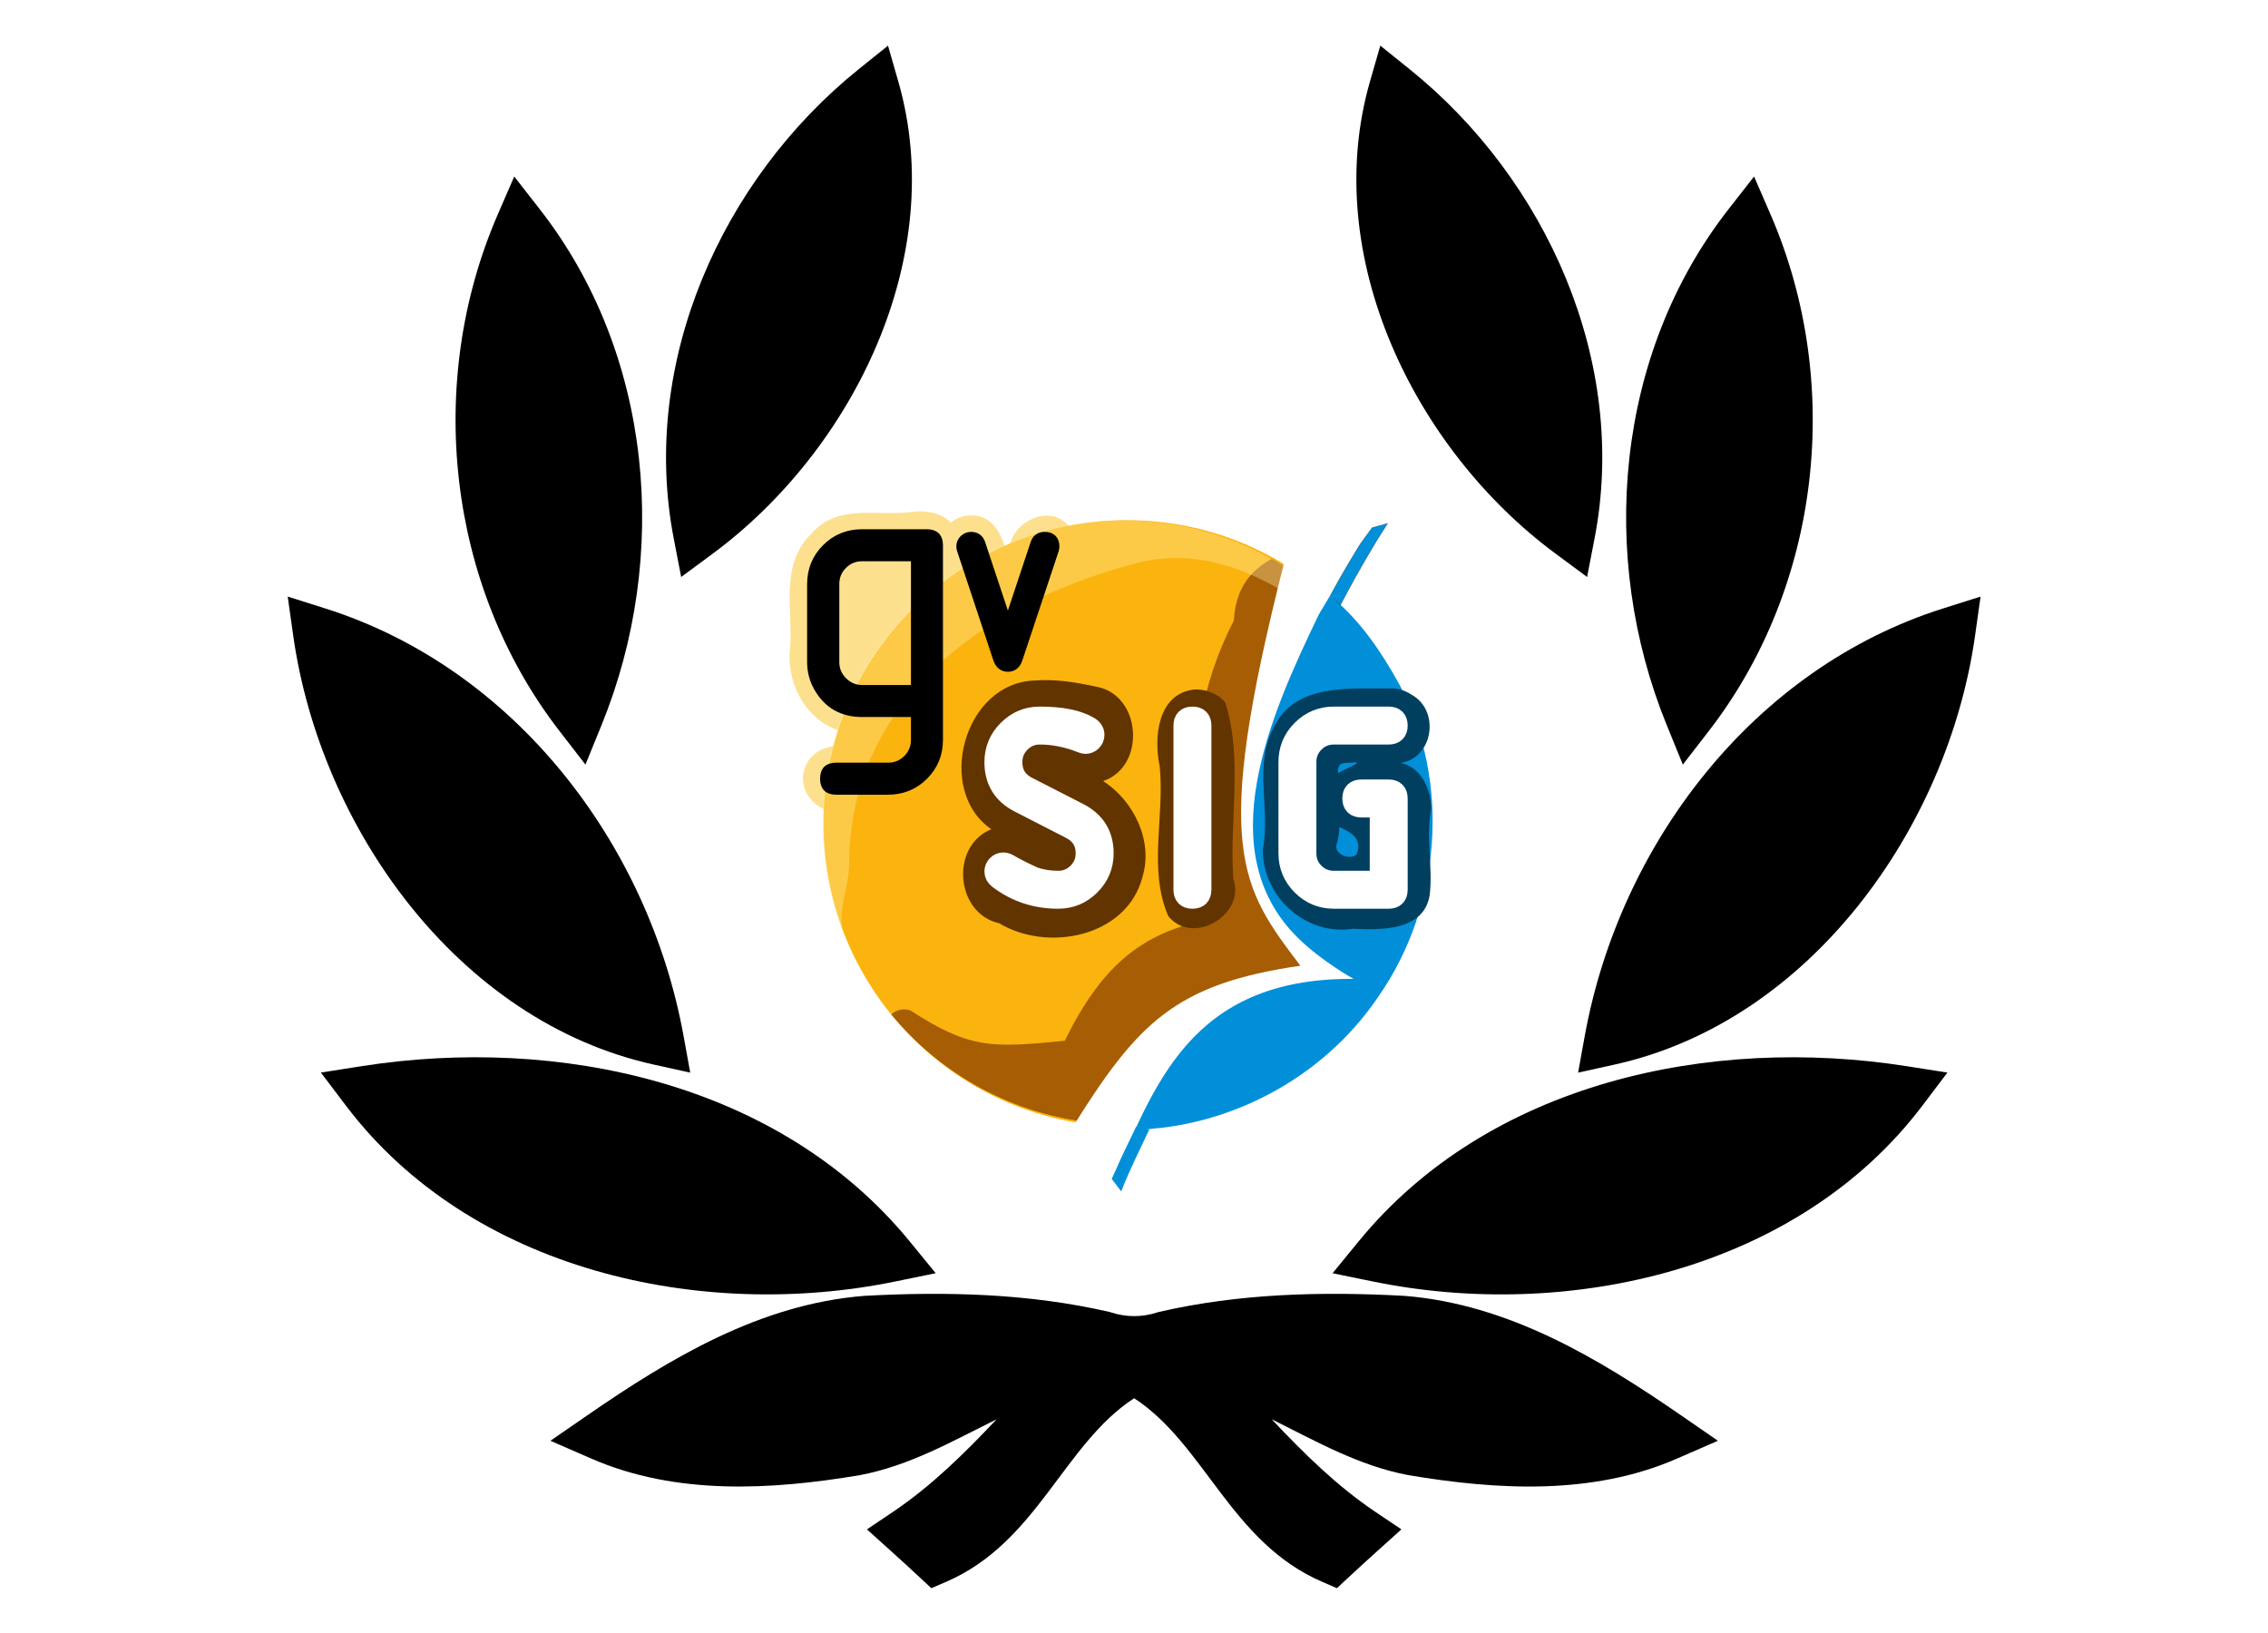
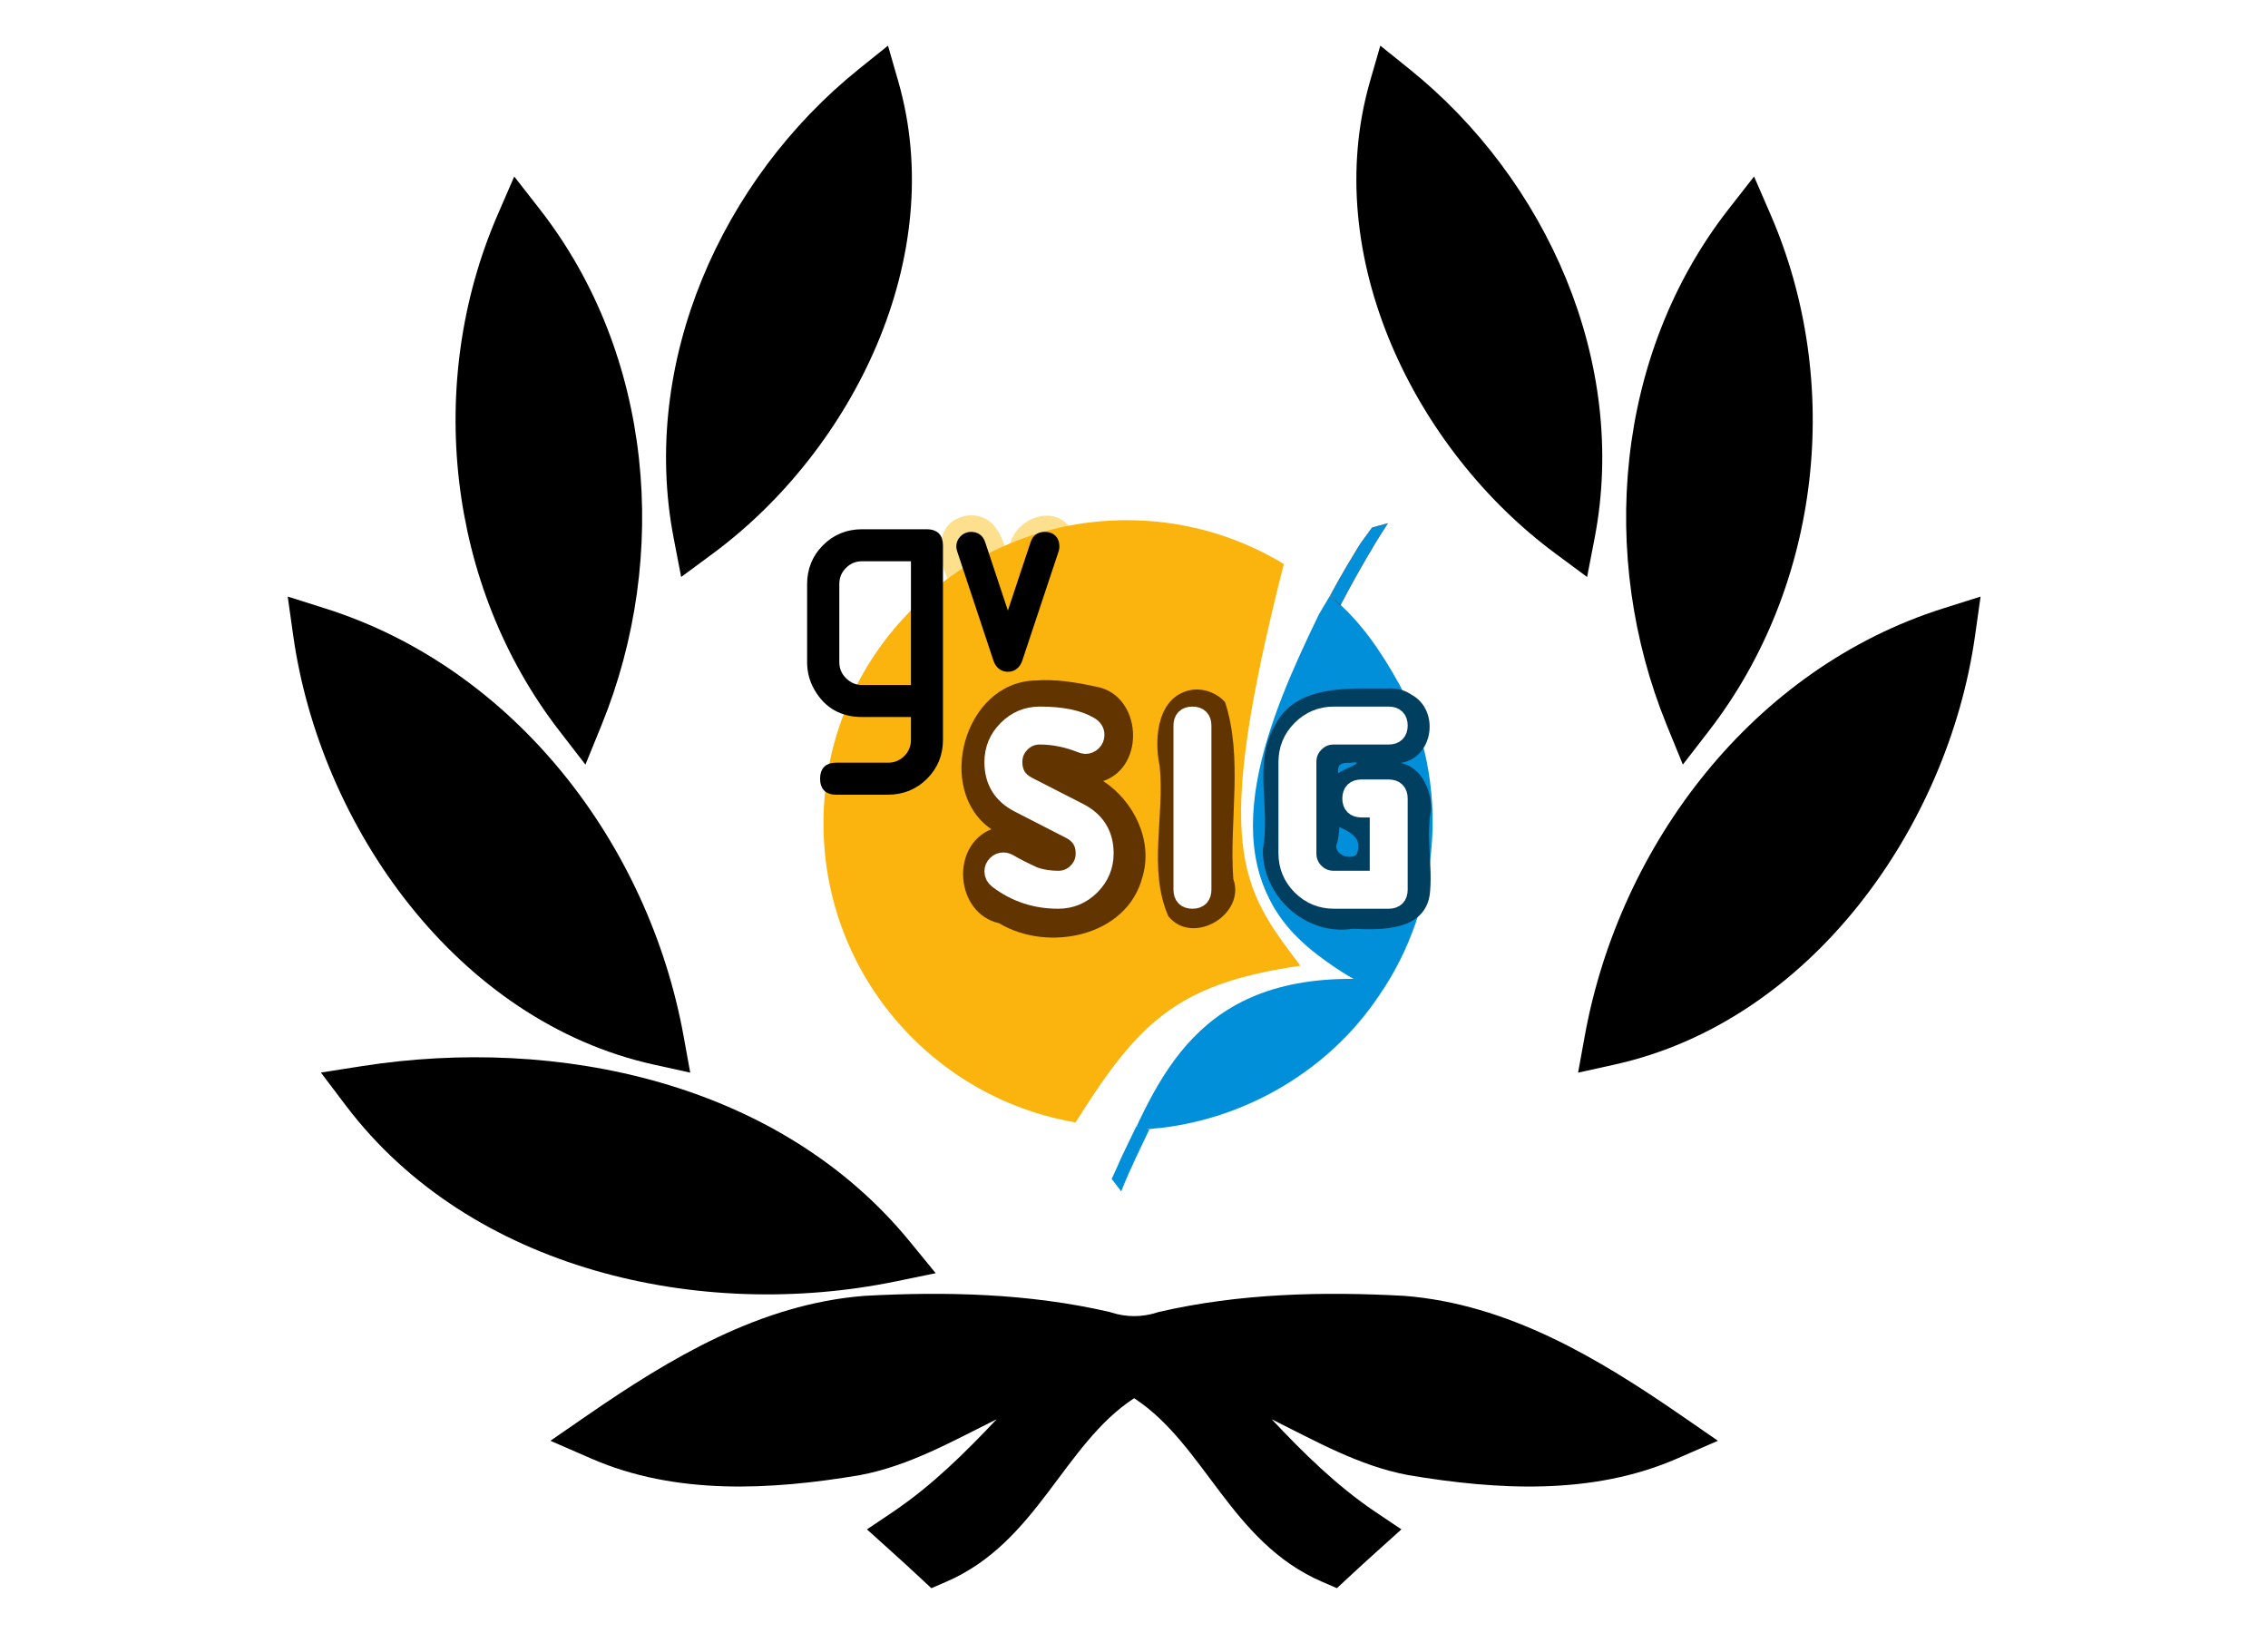
<svg xmlns="http://www.w3.org/2000/svg" xmlns:ns1="http://www.inkscape.org/namespaces/inkscape" xmlns:ns2="http://sodipodi.sourceforge.net/DTD/sodipodi-0.dtd" version="1.1" id="Layer_1" x="0px" y="0px" width="250" height="180" viewBox="0 4.441 250 180" enable-background="new 0 4.441 100 91.119" xml:space="preserve" ns1:version="0.48.4 r9939" ns2:docname="icon_11886.svg">
  <defs id="defs23">
    <clipPath clipPathUnits="userSpaceOnUse" id="clipPath5532-3-7-1-8-3">
-       <path ns1:connector-curvature="0" style="fill:#fbb30e;fill-opacity:1;display:inline" d="m 790.226,628.586 c -40.325,0 -73,32.706 -73,73.031 0,40.325 32.675,73 73,73 6.971,0 13.709,-0.988 20.094,-2.812 l -5.844,-4.719 c 5.856,-20.082 16.993,-19.851 34.281,-33.063 -8.886,-4.526 -13.157,-14.177 -12.312,-40.594 0.546,-28.772 5.072,-35.843 10.11,-48.22 -12.604,-10.373 -28.732,-16.623 -46.329,-16.623 z" id="path5534-8-63-7-6-5" ns2:nodetypes="ssscccccs" />
-     </clipPath>
+       </clipPath>
    <filter ns1:collect="always" id="filter5540-1-4-5-1-9-6-4-0-9" x="-0.175" width="1.35" y="-0.135" height="1.27" color-interpolation-filters="sRGB">
      <feGaussianBlur ns1:collect="always" stdDeviation="8.554" id="feGaussianBlur5542-1-0-0-6-3-1-0-2-8" />
    </filter>
    <filter color-interpolation-filters="sRGB" ns1:collect="always" id="filter4670-6-2-3-27-8-6-8-4-5-9-4-4" x="-0.111" width="1.223" y="-0.096" height="1.193">
      <feGaussianBlur ns1:collect="always" stdDeviation="5.754" id="feGaussianBlur4672-0-6-7-7-8-0-5-4-4-4-8-0" />
    </filter>
    <filter color-interpolation-filters="sRGB" ns1:collect="always" id="filter5923-8-6-7" x="-0.288" width="1.576" y="-0.206" height="1.412">
      <feGaussianBlur ns1:collect="always" stdDeviation="4.727" id="feGaussianBlur5925-8-5-6" />
    </filter>
    <filter color-interpolation-filters="sRGB" ns1:collect="always" id="filter5897-2-0-3" x="-0.537" width="2.075" y="-0.175" height="1.351">
      <feGaussianBlur ns1:collect="always" stdDeviation="3.735" id="feGaussianBlur5899-4-9-6" />
    </filter>
    <filter color-interpolation-filters="sRGB" ns1:collect="always" id="filter5901-5-0-1" x="-0.249" width="1.498" y="-0.174" height="1.347">
      <feGaussianBlur ns1:collect="always" stdDeviation="3.735" id="feGaussianBlur5903-5-0-5" />
    </filter>
  </defs>
  <ns2:namedview pagecolor="#ffffff" bordercolor="#666666" borderopacity="1" objecttolerance="10" gridtolerance="10" guidetolerance="10" ns1:pageopacity="0" ns1:pageshadow="2" ns1:window-width="1325" ns1:window-height="744" id="namedview21" showgrid="false" ns1:zoom="2.5900196" ns1:cx="117.80017" ns1:cy="76.447299" ns1:window-x="41" ns1:window-y="24" ns1:window-maximized="1" ns1:current-layer="Layer_1" />
  <g id="g3002" transform="matrix(1.866,0,0,1.866,31.715,-164.665)">
-     <path ns1:connector-curvature="0" id="path3" d="m 63.257,163.961 c 7.7,-9.412 20.802,-12.173 32.368,-10.357 l 2.417,0.379 -1.476,1.951 c -7.367,9.732 -20.954,12.752 -32.471,10.388 l -2.372,-0.486 1.534,-1.875 0,0 z" />
    <path ns1:connector-curvature="0" id="path5" d="M 66.257,94.7 C 74.366,101.22 79.211,112.031 77.199,122.428 l -0.441,2.28 -1.865,-1.38 C 66.578,117.177 60.961,105.759 63.932,95.436 l 0.61,-2.115 1.715,1.379 0,0 z" />
    <path ns1:connector-curvature="0" id="path7" d="m 99.677,128.165 c -1.592,11.312 -9.717,22.791 -21.304,25.347 l -2.147,0.475 0.393,-2.166 c 2.062,-11.348 9.973,-21.719 21.169,-25.255 l 2.213,-0.7 -0.324,2.299 0,0 z" />
    <path ns1:connector-curvature="0" id="path9" d="m 87.602,103.312 c 4.292,9.906 2.988,21.889 -3.632,30.465 l -1.556,2.013 -0.961,-2.355 c -4.046,-9.941 -3.037,-21.873 3.65,-30.44 l 1.518,-1.944 0.981,2.261 0,0 z" />
    <path ns1:connector-curvature="0" id="path11" d="m 14.897,102.995 c 6.689,8.567 7.696,20.499 3.65,30.44 l -0.96,2.356 -1.555,-2.013 C 9.411,125.201 8.108,113.218 12.4,103.312 l 0.981,-2.261 1.516,1.944 0,0 z" />
    <path ns1:connector-curvature="0" id="path13" d="m 35.906,166.321 c -11.517,2.364 -25.104,-0.655 -32.47,-10.388 l -1.477,-1.951 2.417,-0.379 c 11.567,-1.815 24.667,0.945 32.369,10.357 l 1.533,1.874 -2.372,0.487 0,0 z" />
    <path ns1:connector-curvature="0" id="path15" d="M 36.068,95.437 C 39.04,105.759 33.425,117.177 25.11,123.328 l -1.868,1.38 -0.44,-2.28 c -2.01,-10.397 2.833,-21.208 10.942,-27.728 l 1.716,-1.378 0.608,2.115 0,0 z" />
    <path ns1:connector-curvature="0" id="path17" d="m 2.215,126.566 c 11.194,3.536 19.107,13.907 21.169,25.255 l 0.393,2.166 -2.148,-0.475 C 10.041,150.956 1.916,139.477 0.324,128.165 l -0.324,-2.3 2.215,0.701 0,0 z" />
    <path ns1:connector-curvature="0" id="path19" d="m 58.127,174.462 c 1.885,2.004 3.843,3.933 6.104,5.458 l 1.557,1.046 -1.396,1.256 c -0.577,0.518 -1.146,1.04 -1.713,1.567 l -0.7,0.651 -0.878,-0.38 C 55.713,181.734 54.184,175.948 50,173.219 c -4.183,2.729 -5.711,8.515 -11.099,10.842 l -0.88,0.38 -0.7,-0.652 c -0.566,-0.528 -1.136,-1.049 -1.711,-1.566 l -1.394,-1.256 1.556,-1.046 c 2.26,-1.525 4.219,-3.454 6.104,-5.458 -2.582,1.278 -5.145,2.751 -8.085,3.302 -5.25,0.882 -10.869,1.197 -15.86,-0.981 l -2.413,-1.051 2.167,-1.495 c 4.935,-3.404 10.232,-6.577 16.371,-7.065 4.831,-0.265 9.729,-0.146 14.464,0.945 l 0.061,0.014 0.061,0.021 c 0.894,0.289 1.826,0.289 2.721,0 l 0.06,-0.021 0.063,-0.014 c 4.732,-1.091 9.631,-1.21 14.48,-0.945 6.124,0.488 11.42,3.662 16.353,7.065 l 2.166,1.495 -2.412,1.051 c -4.991,2.179 -10.61,1.863 -15.873,0.979 -2.933,-0.551 -5.494,-2.023 -8.073,-3.301 l 0,0 z" />
  </g>
  <g style="display:inline" id="g5927-1-6-4" transform="matrix(0.456,0,0,0.456,-731.552,-158.529)" ns1:export-filename="\\192.168.0.252\recursos\Biblioteca\09-I+D\04-desarrollo de software\interfase gvsig\2012 - normalizacion de logo\alternativas sintesis3e v1-v2-v3 .png" ns1:export-xdpi="26.299999" ns1:export-ydpi="26.299999">
-     <path style="fill:#fde08e;fill-opacity:1;stroke:#fde08e;stroke-width:1.512;stroke-miterlimit:4;stroke-opacity:1;stroke-dasharray:none;display:inline" d="m 1825.281,481.812 c -8.124,1.354 -18.128,-2.168 -24.25,5.062 -7.73,7.28 -4.122,18.443 -5.062,27.719 -0.825,9.182 5.414,18.943 15.156,19.312 3.323,0.676 8.156,-0.892 10.469,0.562 0.355,3.409 -2.804,4.827 -5.75,4.25 -5.662,-0.48 -14.666,-2.001 -16.531,5.344 -1.344,5.798 5.022,10.333 10.311,8.703 9.012,0.935 21,-0.093 24.47,-10.047 3.382,-9.741 0.345,-20.289 1.281,-30.375 -0.399,-9.046 1.567,-18.798 -1.219,-27.406 -2.004,-2.802 -5.652,-3.384 -8.875,-3.125 z" id="path75-7-1-1-5-1-8-8-3-3-3-8-9-5-1-2" ns1:connector-curvature="0" ns2:nodetypes="cccccccccccc" />
    <path style="fill:#fde08e;fill-opacity:1;stroke:#fde08e;stroke-width:2.707;stroke-linejoin:round;stroke-miterlimit:4;stroke-opacity:1;stroke-dasharray:none;display:inline" d="m 1838.149,483.375 c -7.482,1.242 -5.438,10.803 -2.531,15.312 3.205,7.544 3.52,16.998 9.375,23 5.947,3.079 10.638,-4.162 10.656,-9.344 2.107,-8.6 8.239,-17.185 6.5,-26.188 -3.726,-6.062 -13.182,-1.174 -12.562,5.188 -0.825,1.629 -1.334,7.496 -2.375,3.594 -1.248,-4.761 -2.382,-12.36 -9.063,-11.562 z" id="path79-1-7-4-6-2-8-7-6-8-2-3-0" ns1:connector-curvature="0" ns2:nodetypes="cccccccc" />
    <g transform="translate(564.161,440.891)" id="g6147-6-1-9-0-0-7-8-9" style="display:inline">
      <path style="color:#000000;fill:#fbb30e;fill-opacity:1;fill-rule:nonzero;stroke:none;stroke-width:4;marker:none;visibility:visible;display:inline;overflow:visible;enable-background:accumulate" d="m 1385.785,115.546 c 0,40.484 -32.819,73.302 -73.302,73.302 -40.484,0 -73.302,-32.819 -73.302,-73.302 0,-40.484 32.819,-73.302 73.302,-73.302 40.484,0 73.302,32.819 73.302,73.302 z" id="path4641-6-7-6-9-7" ns1:connector-curvature="0" />
    </g>
    <g id="g7243-2-6-1-1-3-3" clip-path="url(#clipPath5532-3-7-1-8-3)" transform="translate(1085.823,-145.414)">
      <path clip-path="none" ns1:connector-curvature="0" id="path57-4-7-2-4-2-86-7-3-1-7-4-4-7" d="m 1773.156,33.812 c -6.956,2.857 -11.833,7.166 -12.375,16.438 -7.933,15.443 -10.98,32.416 -8.094,51.75 1.48,4.989 2.029,15.271 3.941,20.13 -17.237,3.02 -27.326,10.617 -36.714,29.698 -17.758,1.739 -22.849,2.005 -37.382,-7.359 -5.275,-1.583 -8.881,5.771 -4.656,9.125 9.278,11.202 20.452,21.297 33.219,28.312 11.512,5.959 26.101,6.584 37.312,-0.5 8.114,-2.891 15.755,-7.061 20.969,-14.062 8.699,-10.448 10.424,-25.786 16.949,-37.477 3.863,-6.919 -1.956,-11.81 -3.945,-18.04 -4.789,-10.031 -7.652,-22.084 -2.807,-32.599 2.806,-8.821 5.718,-18.035 10.052,-26.134 5.499,-1.016 4.262,-9.036 -0.25,-10.5 -3.825,-3.155 -10.635,-9.487 -16.219,-8.781 z" style="opacity:0.842;color:#000000;fill:#843a00;fill-opacity:1;fill-rule:nonzero;stroke-width:1;stroke-linecap:butt;stroke-linejoin:miter;stroke-miterlimit:4;stroke-opacity:1;stroke-dasharray:none;stroke-dashoffset:0;marker:none;visibility:visible;display:inline;overflow:visible;filter:url(#filter5540-1-4-5-1-9-6-4-0-9);enable-background:accumulate" transform="translate(-944.067,602.555)" ns2:nodetypes="cccccccccccccccc" />
      <path transform="translate(-178.368,602.555)" clip-path="none" ns2:nodetypes="sscsscccscccccccc" ns1:connector-curvature="0" id="path57-4-2-0-0-5-0-6-3-8-7-2-4-2" d="m 961.615,6.664 c -40.325,0 -82.46,42.258 -82.46,82.584 0,9.511 11.255,30.013 21.595,36.721 -1.591,-5.994 1.303,-10.663 1.35,-17.158 0.286,-39.563 32.981,-63.017 69.754,-72.49 16.834,-4.337 32.768,3.937 45.303,14.086 1.296,-2.084 2.25,-3.5 2.25,-3.5 l 0.791,-4.869 C 1007.03,29.143 981.5,6.664 961.615,6.664 z M 1006.125,107.531 c 1.696,6.533 -5.425,8.002 -2.873,12.902 l 11.373,4.035 c 0,0 -4.865,-7.859 -8.5,-16.938 z m -17.688,61.5 -0.281,0.375 c 0.178,-0.049 0.354,-0.106 0.531,-0.156 z" style="opacity:0.604;fill:#fff0a7;fill-opacity:1;display:inline;filter:url(#filter4670-6-2-3-27-8-6-8-4-5-9-4-4)" />
    </g>
    <path style="color:#000000;fill:#008fd8;fill-opacity:1;fill-rule:nonzero;stroke:none;stroke-width:1;marker:none;visibility:visible;display:inline;overflow:visible;enable-background:accumulate" d="m 1924.418,501.788 c -10.807,20.803 -20.581,39.572 -17.172,62.726 1.76,7.438 8.915,21.929 16,26.353 0.908,0.986 5.467,2.469 3.548,2.567 -13.134,0.322 -27.171,3.94 -36.001,14.292 -5.325,6.072 -8.803,13.543 -12.047,20.859 0.334,2.762 4.186,1.463 6.031,1.469 21.115,-2.442 40.929,-14.178 52.781,-31.891 15.136,-21.728 17.454,-51.818 5,-75.312 -4.356,-7.889 -9.576,-15.654 -16.656,-21.344 -0.622,-0.301 -1.013,-0.193 -1.484,0.281 z" id="path5518-9-2-0-6" ns1:connector-curvature="0" ns2:nodetypes="ccccccccccc" />
    <path ns1:connector-curvature="0" id="path85-3-7-3-2-7-2-9-7-3-6-0" d="m 1864.772,531.149 c -15.33,0.452 -21.426,23.592 -9.344,31.844 -8.892,3.575 -7.683,18.061 1.656,20.125 10.364,6.257 27.338,2.984 30.688,-9.875 2.363,-7.768 -1.853,-16.328 -8.406,-20.562 9.239,-3.127 8.223,-18.429 -1.406,-20.188 -4.324,-0.938 -8.684,-1.682 -13.188,-1.344 z" style="fill:#623400;fill-opacity:1;stroke:none;display:inline;filter:url(#filter5923-8-6-7)" transform="matrix(1.129,0,0,1.129,-250.855,-77.785)" />
    <path style="fill:#000000;fill-opacity:1;stroke:#000000;stroke-width:1.512;stroke-miterlimit:4;stroke-opacity:1;stroke-dasharray:none;display:inline" ns1:connector-curvature="0" id="path75-7-1-1-5-1-8-8-3-3-3-8-2-6-1" d="m 1828.335,486.078 c 2.088,0 3.133,1.044 3.133,3.133 v 46.992 c 0,3.512 -1.213,6.48 -3.637,8.899 -2.426,2.421 -5.396,3.631 -8.913,3.631 h -12.55 c -2.061,0 -3.091,-1.038 -3.091,-3.113 0,-2.076 1.03,-3.113 3.091,-3.113 h 12.583 c 1.748,0 3.233,-0.61 4.458,-1.831 1.223,-1.219 1.834,-2.701 1.834,-4.445 v -6.275 h -12.551 c -4.881,0 -8.51,-2.072 -10.887,-6.22 -1.109,-1.931 -1.664,-4.038 -1.664,-6.317 v -18.805 c 0,-3.514 1.211,-6.483 3.631,-8.905 2.421,-2.421 5.386,-3.632 8.9,-3.632 h 15.664 z m -3.094,6.225 h -12.554 c -1.743,0 -3.225,0.611 -4.446,1.834 -1.221,1.221 -1.831,2.705 -1.831,4.451 v 18.857 c 0,1.714 0.618,3.19 1.855,4.427 1.237,1.237 2.711,1.857 4.424,1.857 h 12.554 v -31.425 z" />
    <path style="fill:#ffffff;stroke:none" d="m 1923.109,505.871 c -12.013,24.863 -26.271,57.375 -5.071,78.239 5.746,5.655 13.435,9.899 13.435,9.899 -40.126,-0.289 -48.195,26.859 -58.295,48.568 l -9.958,-12.177 c 16.01,-25.744 25.037,-35.147 55.404,-39.573 -14.38,-19.022 -21.583,-28.103 -3.94,-97.345 l 20.674,-8.171 z" id="path5521-8-2-1-6-6" ns1:connector-curvature="0" ns2:nodetypes="csccccccc" />
    <path style="fill:#000000;stroke:#000000;stroke-width:2.707;stroke-linejoin:round;stroke-miterlimit:4;stroke-opacity:1;stroke-dasharray:none;display:inline" ns1:connector-curvature="0" id="path79-1-7-4-6-2-8-7-6-6-1-5" d="m 1847.915,509.274 6.796,-20.442 c 0.331,-1.015 1.027,-1.522 2.087,-1.522 1.478,0 2.218,0.727 2.218,2.18 0,0.223 -0.04,0.469 -0.116,0.738 l -8.757,26.34 c -0.404,1.235 -1.145,1.852 -2.222,1.852 -1.077,0 -1.82,-0.606 -2.224,-1.818 l -8.756,-26.374 c -0.09,-0.269 -0.136,-0.515 -0.136,-0.738 0,-0.604 0.217,-1.119 0.653,-1.543 0.436,-0.425 0.955,-0.637 1.558,-0.637 1.072,0 1.774,0.504 2.109,1.512 l 6.791,20.452 z" />
    <path ns1:connector-curvature="0" id="path89-2-7-7-1-4-9-18-3-8-8-7" d="m 1897.835,533.117 c -7.546,1.079 -8.401,10.28 -7.107,16.336 1.136,10.637 -2.54,22.069 1.857,32.164 5.201,6.436 16.657,-0.343 13.906,-8 -0.886,-12.5 2.134,-25.821 -1.75,-37.812 -1.685,-1.934 -4.346,-2.96 -6.906,-2.688 z" style="fill:#623400;fill-opacity:1;stroke:none;display:inline;filter:url(#filter5897-2-0-3)" transform="matrix(1.129,0,0,1.129,-250.026,-77.785)" ns1:export-filename="C:\Documents and Settings\mario\path89-2-7-7-1-4-9-18-6-6-1.png" ns1:export-xdpi="90" ns1:export-ydpi="90" />
    <path ns1:connector-curvature="0" id="path93-6-7-8-8-2-1-6-8-5-4-5" d="m 1939.241,532.867 c -8.422,0.03 -19.607,-0.928 -24.062,8.031 -4.632,8.033 -0.825,17.638 -2.5,26.312 -0.231,10.061 9.14,18.692 19.249,17.091 6.046,0.286 15.268,0.489 16.47,-7.247 0.723,-6.129 -0.887,-12.287 0.312,-18.406 -0.026,-4.156 -2.097,-8.947 -6.531,-9.844 7.106,-1.131 8.42,-11.316 2.312,-14.625 -1.544,-1.047 -3.387,-1.473 -5.25,-1.312 z m -7.844,15.906 c 4.236,-0.593 -2.447,1.734 -2.625,2.312 -0.168,-2.127 0.676,-2.333 2.625,-2.312 z m -2.344,13.75 c 2.595,1.184 4.99,2.498 3.719,5.812 -1.341,1.459 -5.457,-0.023 -4.125,-2.625 0.198,-1.056 0.388,-2.153 0.406,-3.188 z" style="fill:#003f5f;fill-opacity:0.996;stroke:none;display:inline;filter:url(#filter5901-5-0-1)" transform="matrix(1.129,0,0,1.129,-249.855,-77.785)" />
    <path style="fill:#ffffff;stroke:#ffffff;stroke-width:4.8;stroke-miterlimit:4;stroke-opacity:1;stroke-dasharray:none;display:inline" d="m 1871.081,563.658 c 0,3.021 -1.08,5.608 -3.238,7.763 -2.158,2.155 -4.751,3.232 -7.777,3.232 -5.43,0 -10.248,-1.602 -14.454,-4.804 -0.645,-0.49 -0.968,-1.09 -0.968,-1.802 0,-0.6 0.217,-1.117 0.652,-1.55 0.434,-0.434 0.953,-0.651 1.554,-0.651 0.357,0 0.78,0.135 1.27,0.403 1.293,0.784 3.321,1.814 6.085,3.09 1.806,0.627 3.767,0.94 5.884,0.94 1.828,0 3.388,-0.646 4.681,-1.937 1.292,-1.292 1.938,-2.851 1.938,-4.679 0,-2.696 -1.24,-4.666 -3.718,-5.913 l -12.375,-6.348 c -3.98,-2.048 -5.971,-5.311 -5.971,-9.788 0,-3.029 1.079,-5.623 3.235,-7.784 2.158,-2.16 4.748,-3.241 7.773,-3.241 5.203,0 9.172,0.805 11.908,2.414 0.868,0.514 1.302,1.184 1.302,2.011 0,0.602 -0.217,1.121 -0.652,1.558 -0.434,0.435 -0.952,0.654 -1.553,0.654 -0.223,0 -0.534,-0.08 -0.935,-0.24 -3.386,-1.349 -6.75,-2.024 -10.09,-2.024 -1.826,0 -3.385,0.65 -4.677,1.949 -1.292,1.299 -1.937,2.866 -1.937,4.703 0,2.71 1.206,4.68 3.619,5.912 l 12.376,6.337 c 4.045,2.066 6.068,5.33 6.068,9.794 z" id="path85-3-7-3-2-7-2-3-7-9-4" ns1:connector-curvature="0" />
    <path style="fill:#ffffff;stroke:#ffffff;stroke-width:4.8;stroke-miterlimit:4;stroke-opacity:1;stroke-dasharray:none;display:inline" d="m 1892.53,574.653 c -1.457,0 -2.186,-0.734 -2.186,-2.203 v -39.656 c 0,-1.469 0.729,-2.203 2.186,-2.203 1.458,0 2.186,0.734 2.186,2.203 v 39.656 c 0,1.468 -0.729,2.203 -2.186,2.203 z" id="path89-2-7-7-1-4-9-18-6-6-1" ns1:connector-curvature="0" ns1:export-xdpi="90" ns1:export-ydpi="90" />
    <path style="fill:#ffffff;stroke:#ffffff;stroke-width:4.8;stroke-miterlimit:4;stroke-opacity:1;stroke-dasharray:none;display:inline" d="m 1926.73,570.28 h 11.058 v -17.693 h -4.418 c -1.473,0 -2.209,-0.729 -2.209,-2.186 0,-1.457 0.733,-2.186 2.199,-2.186 h 6.599 c 1.466,0 2.199,0.734 2.199,2.203 v 22.031 c 0,1.469 -0.734,2.203 -2.203,2.203 h -13.218 c -3.049,0 -5.646,-1.074 -7.795,-3.222 -2.147,-2.147 -3.221,-4.746 -3.221,-7.794 v -22.031 c 0,-3.048 1.074,-5.646 3.221,-7.794 2.148,-2.148 4.746,-3.222 7.795,-3.222 h 13.219 c 1.469,0 2.203,0.729 2.203,2.186 0,1.457 -0.736,2.186 -2.206,2.186 h -13.239 c -1.85,0 -3.416,0.647 -4.698,1.939 -1.282,1.293 -1.922,2.854 -1.922,4.682 v 22.074 c 0,1.851 0.642,3.418 1.927,4.699 1.285,1.285 2.854,1.925 4.709,1.925 z" id="path93-6-7-8-8-2-1-6-1-3-2" ns1:connector-curvature="0" />
    <g id="g6258-0" clip-path="none" style="fill:#008fd8;fill-opacity:1">
      <path style="font-size:medium;font-style:normal;font-variant:normal;font-weight:normal;font-stretch:normal;text-indent:0;text-align:start;text-decoration:none;line-height:normal;letter-spacing:normal;word-spacing:normal;text-transform:none;direction:ltr;block-progression:tb;writing-mode:lr-tb;text-anchor:start;baseline-shift:baseline;color:#000000;fill:#008fd8;fill-opacity:1;stroke:none;stroke-width:3;marker:none;visibility:visible;display:inline;overflow:visible;enable-background:accumulate;font-family:Sans;-inkscape-font-specification:Sans" d="m 1878.974,629.64 c -1.919,3.956 -4.137,8.531 -4.599,9.735 l -1.36,2.983 2.297,3.017 c 2.213,-5.603 4.776,-10.658 6.794,-14.966" id="path3552-6-5-82-0" ns1:connector-curvature="0" ns2:nodetypes="ccccc" />
      <path style="font-size:medium;font-style:normal;font-variant:normal;font-weight:normal;font-stretch:normal;text-indent:0;text-align:start;text-decoration:none;line-height:normal;letter-spacing:normal;word-spacing:normal;text-transform:none;direction:ltr;block-progression:tb;writing-mode:lr-tb;text-anchor:start;baseline-shift:baseline;color:#000000;fill:#008fd8;fill-opacity:1;stroke:#000000;stroke-width:0.05;stroke-miterlimit:4;stroke-opacity:1;stroke-dasharray:none;marker:none;visibility:visible;display:inline;overflow:visible;enable-background:accumulate;font-family:Sans;-inkscape-font-specification:Sans" d="m 1933.125,488.844 c -1.594,2.609 -4.369,7.066 -7.279,12.517 l 2.447,2.303 c 4.834,-9.267 9.332,-16.476 9.332,-16.476 l 2.094,-3.281 -3.75,1.031 z" id="path6235-1" ns1:connector-curvature="0" ns2:nodetypes="ccccccc" />
    </g>
  </g>
</svg>